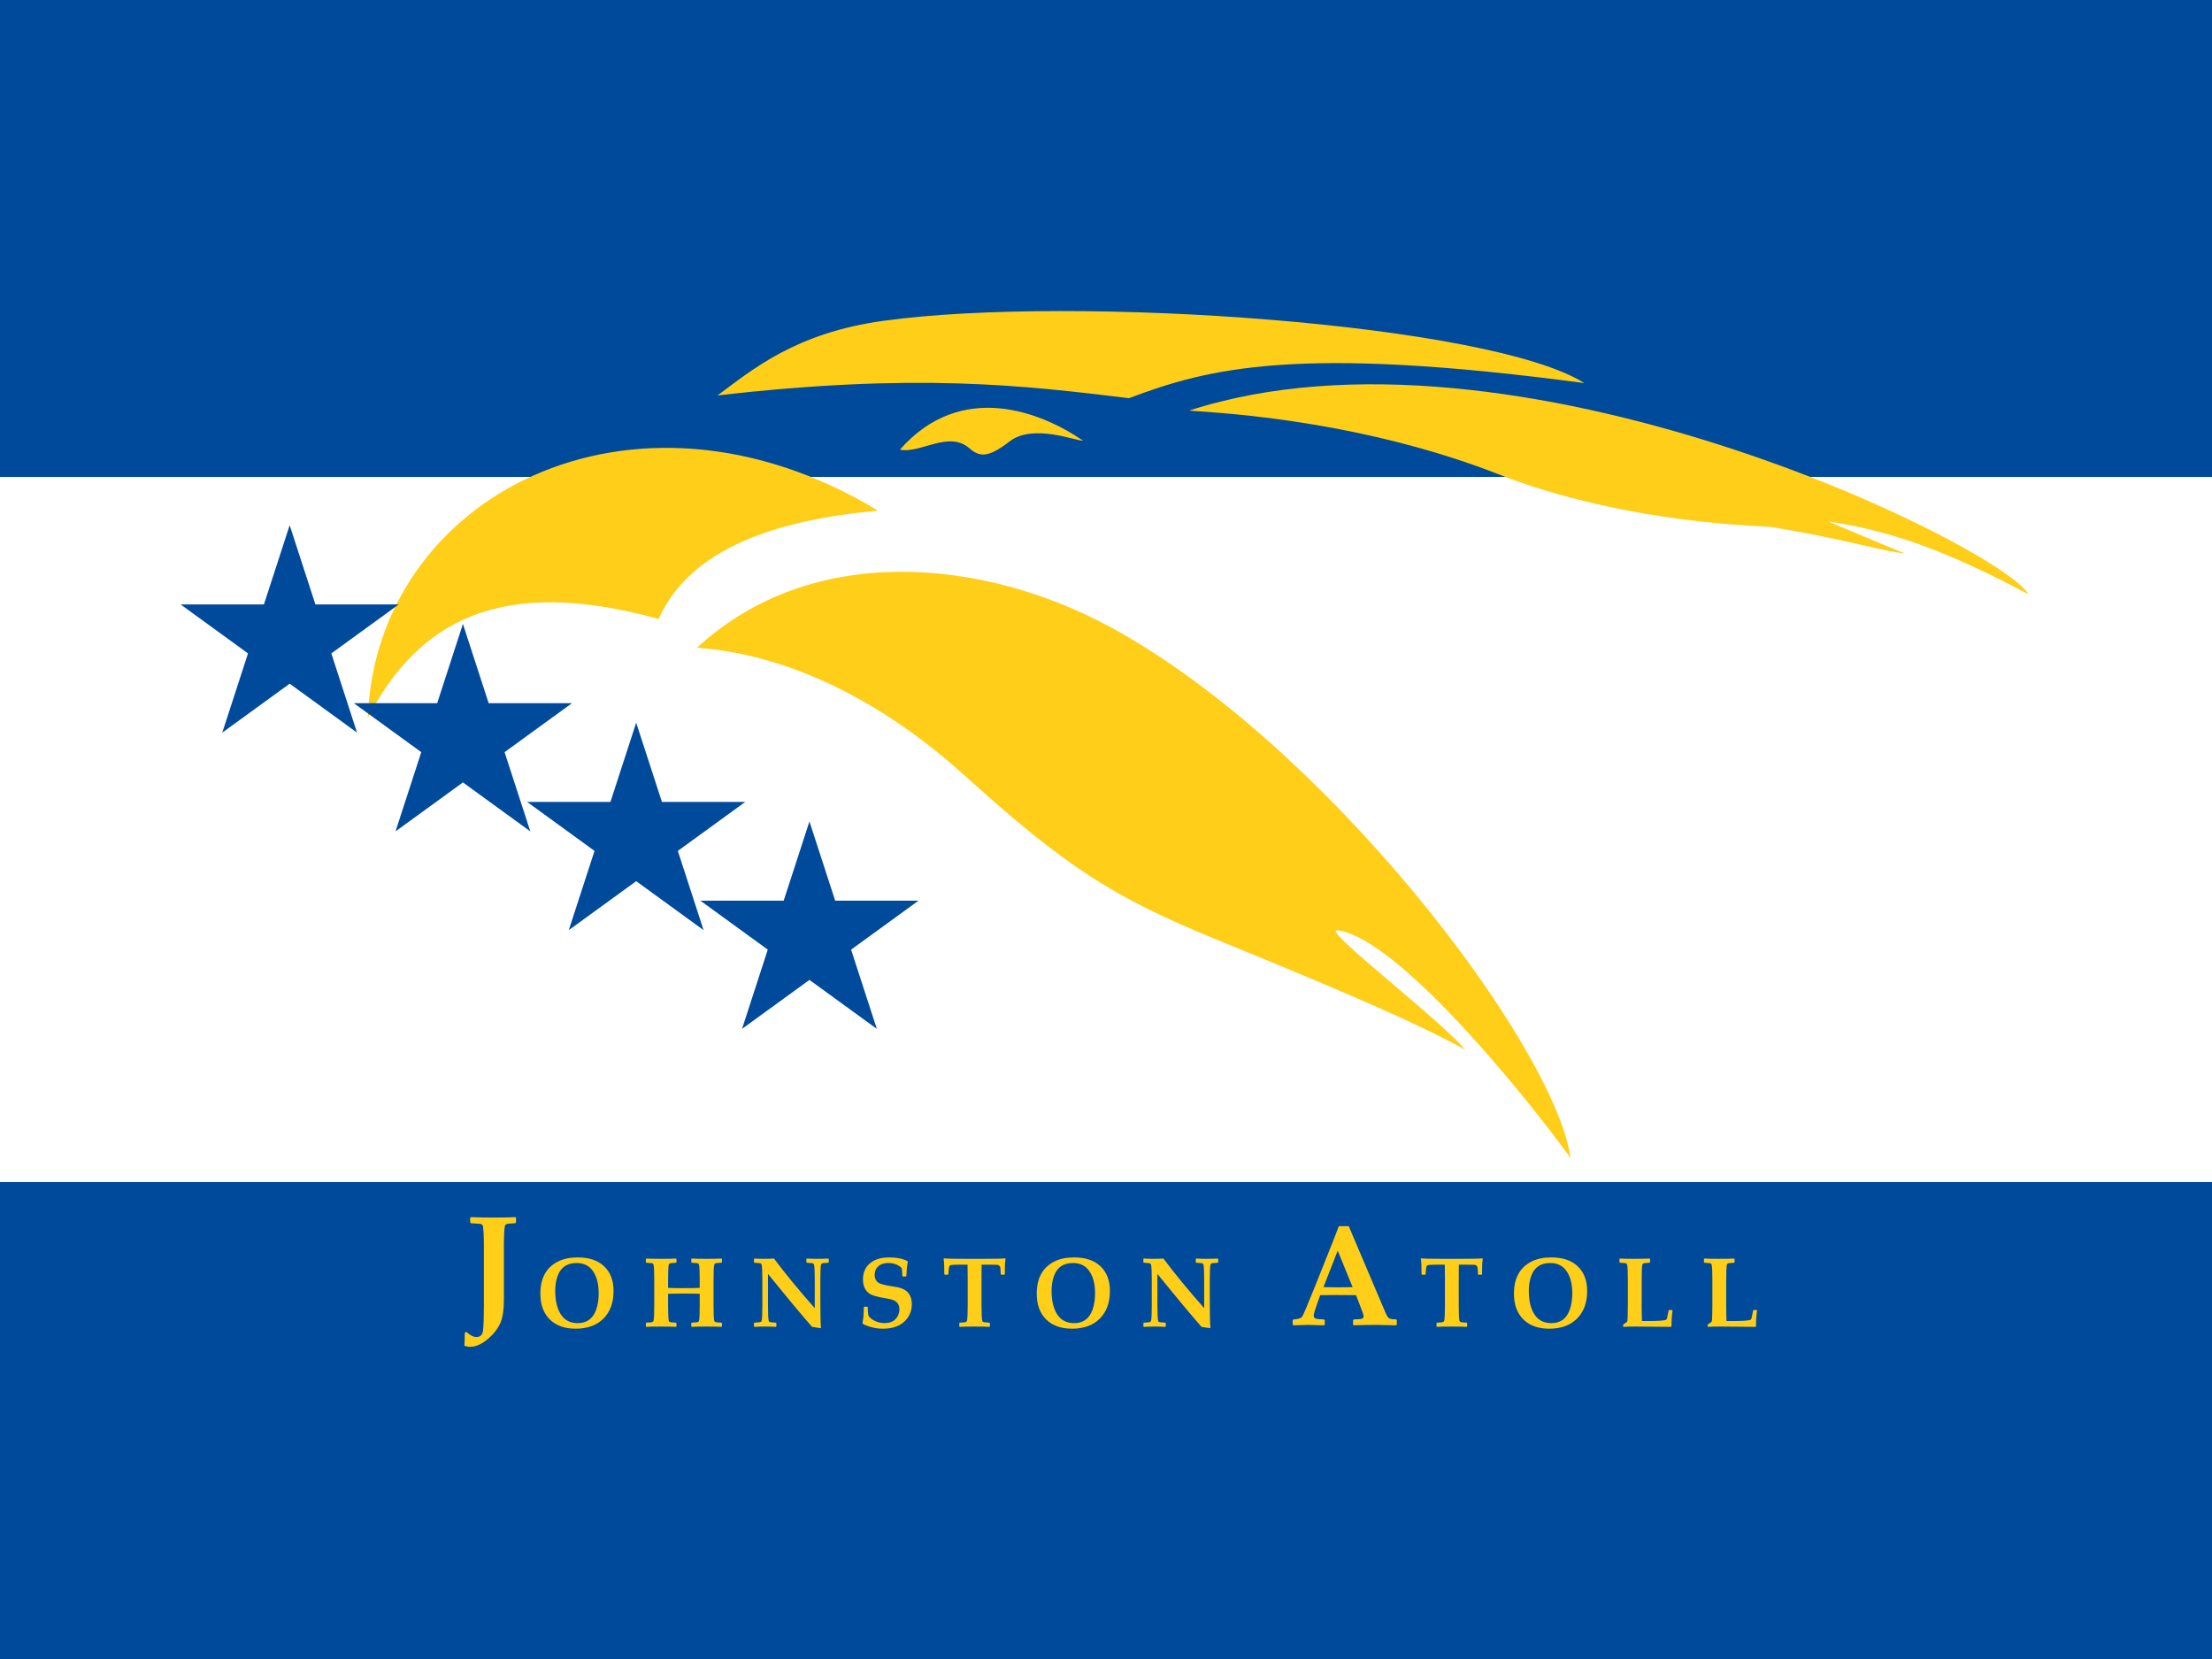
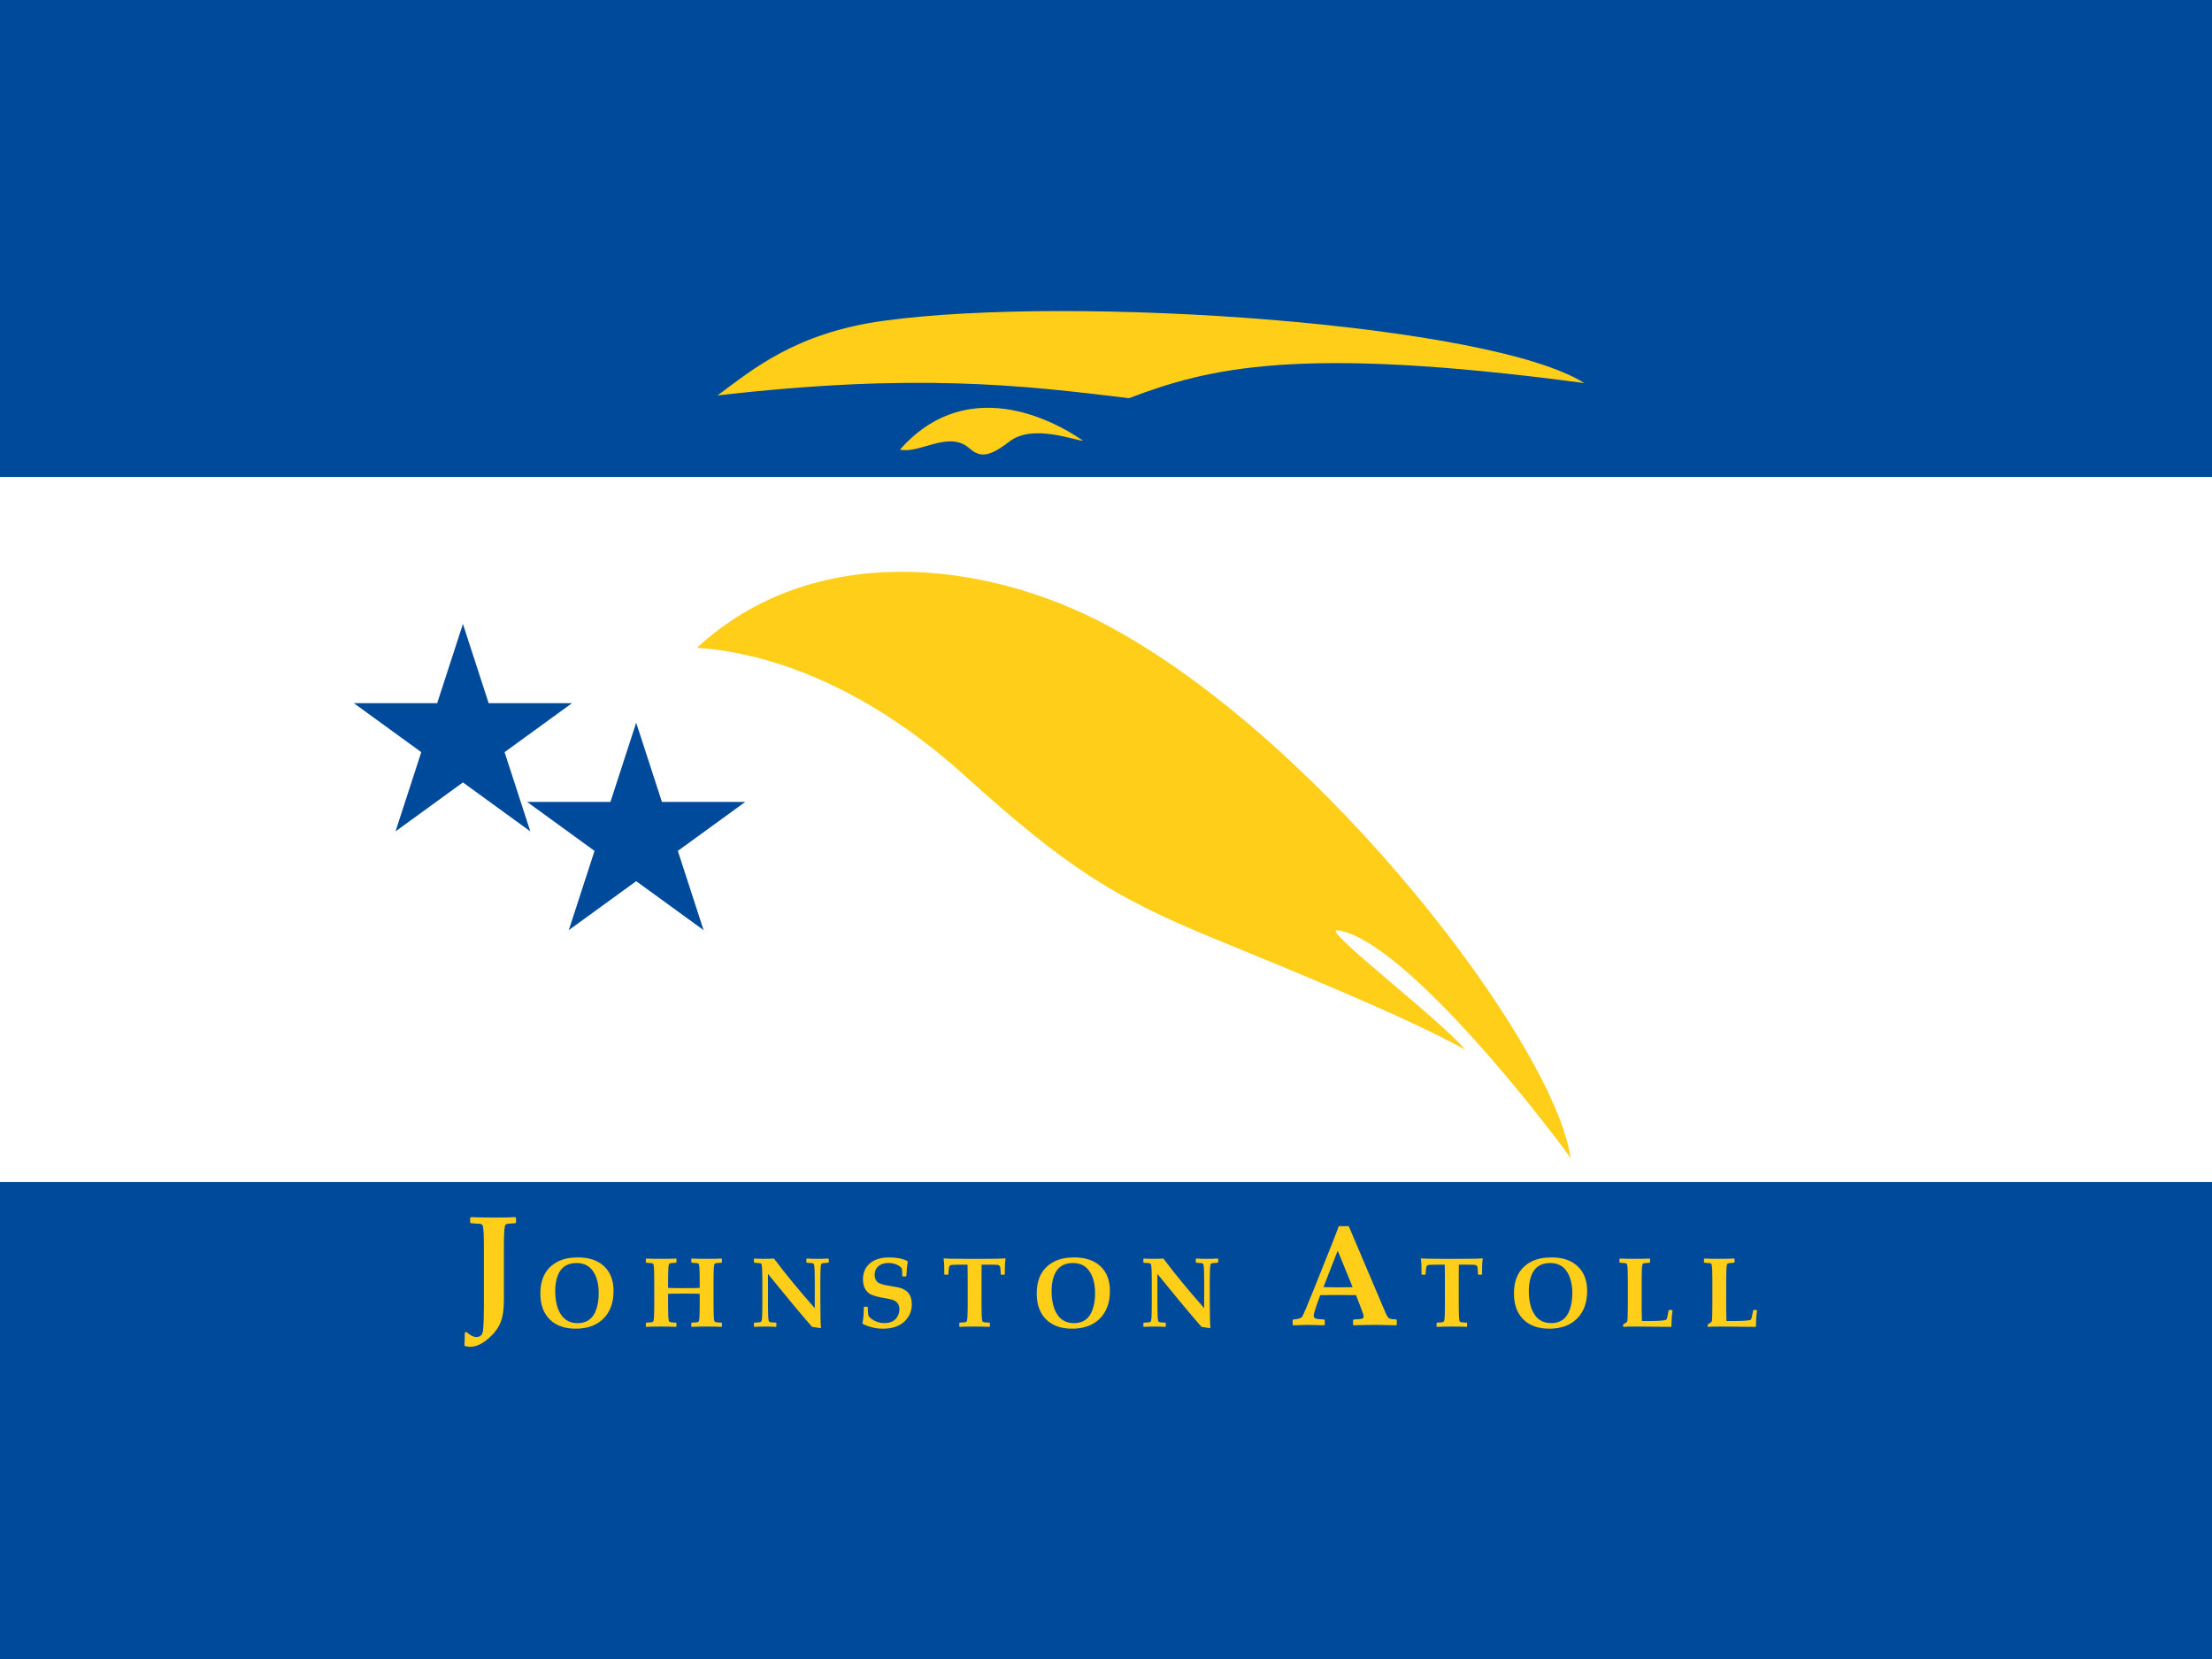
<svg xmlns="http://www.w3.org/2000/svg" viewBox="0 0 640 480" fill="none">
  <rect x="0" y="0" width="640" height="480" fill="#808080" stroke="none" />
  <g clip-path="url(#clip0_21670_184502)">
    <path d="M640 0H0V480H640V0Z" fill="#004A9C" />
    <path d="M640 138H0V342H640V138Z" fill="white" />
    <path fill-rule="evenodd" clip-rule="evenodd" d="M207.609 114.41C217.722 106.922 230.135 96.324 255.664 92.813C310.983 85.206 431.265 93.628 458.386 110.839C375.182 99.728 349.562 106.564 326.649 115.204C295.957 111.482 265.164 107.8 207.609 114.41Z" fill="#FFCE18" />
-     <path fill-rule="evenodd" clip-rule="evenodd" d="M344.108 118.775C437.784 88.494 578.178 157.672 586.949 171.946C569.174 162.632 550.96 153.975 529.016 150.916L550.84 160.042C547.38 160.135 532.788 155.715 512.032 152.417C476.706 150.905 449.752 143.571 434.238 137.472C390.344 120.215 346.463 119.234 344.108 118.775Z" fill="#FFCE18" />
    <path fill-rule="evenodd" clip-rule="evenodd" d="M260.383 130.084C278.122 109.946 301.29 119.197 313.355 127.505C311.512 127.658 298.909 122.464 292.127 127.703C286.029 132.413 283.476 132.338 280.487 129.707C274.493 124.429 266.068 131.396 260.383 130.084Z" fill="#FFCE18" />
-     <path fill-rule="evenodd" clip-rule="evenodd" d="M254.035 147.741C182.757 104.608 108.667 143.804 106.426 207.658C120.92 179.944 144.404 166.316 190.547 179.088C199.825 158.493 224.745 150.432 254.035 147.741Z" fill="#FFCE18" />
    <path fill-rule="evenodd" clip-rule="evenodd" d="M201.658 187.421C234.88 156.712 284.384 161.617 320.69 181.122C383.357 214.788 449.672 302.222 454.418 335.03C439.714 314.815 403.913 271.279 386.963 269.161C381.99 268.54 416.959 295.19 423.865 303.683C406.793 294.16 374.155 280.968 351.251 271.542C322.174 259.576 308.601 251.042 279.034 224.323C252.662 200.492 225.285 189.06 201.658 187.421Z" fill="#FFCE18" />
-     <path fill-rule="evenodd" clip-rule="evenodd" d="M83.809 151.961L91.258 174.884L115.361 174.885L95.862 189.053L103.309 211.977L83.809 197.81L64.309 211.977L71.756 189.053L52.257 174.885L76.36 174.884L83.809 151.961Z" fill="#004A9C" />
-     <path fill-rule="evenodd" clip-rule="evenodd" d="M234.194 237.669L241.644 260.592L265.746 260.593L246.247 274.761L253.695 297.685L234.194 283.518L214.694 297.685L222.142 274.761L202.643 260.593L226.745 260.592L234.194 237.669Z" fill="#004A9C" />
    <path fill-rule="evenodd" clip-rule="evenodd" d="M184.067 209.1L191.516 232.023L215.618 232.024L196.119 246.192L203.567 269.115L184.067 254.949L164.566 269.115L172.014 246.192L152.515 232.024L176.618 232.023L184.067 209.1Z" fill="#004A9C" />
    <path fill-rule="evenodd" clip-rule="evenodd" d="M133.938 180.531L141.387 203.454L165.49 203.454L145.991 217.623L153.438 240.546L133.938 226.379L114.438 240.546L121.885 217.623L102.386 203.454L126.489 203.454L133.938 180.531Z" fill="#004A9C" />
    <path d="M149.296 353.726L149.095 353.908C147.725 353.988 146.939 354.056 146.737 354.109C146.348 354.217 146.119 354.465 146.052 354.855C145.878 355.836 145.79 357.918 145.79 361.101V376.093C145.79 378.793 145.501 380.895 144.924 382.4C144.266 384.119 143.083 385.724 141.377 387.216C139.51 388.854 137.724 389.674 136.018 389.674C135.453 389.674 134.903 389.573 134.365 389.372C134.432 388.364 134.466 387.122 134.466 385.644L134.929 385.362C136.018 386.342 136.978 386.833 137.811 386.833C138.966 386.833 139.611 386.222 139.745 384.999C139.92 383.414 140.007 381.036 140.007 377.866V361.101C140.007 357.918 139.92 355.836 139.745 354.855C139.678 354.465 139.45 354.217 139.06 354.109C138.966 354.082 138.026 354.015 136.239 353.908L136.038 353.706V352.336L136.239 352.155C138.093 352.235 140.309 352.276 142.889 352.276C145.817 352.276 147.886 352.235 149.095 352.155L149.296 352.336V353.726ZM404.132 383.251L403.951 383.452C400.969 383.372 399.169 383.331 398.551 383.331C396.079 383.331 393.782 383.372 391.66 383.452L391.478 383.251V381.981L391.68 381.76L393.433 381.659C394.172 381.619 394.541 381.357 394.541 380.873C394.541 380.591 394.353 379.96 393.977 378.979L392.345 374.727C390.491 374.7 388.597 374.687 386.662 374.687C385.615 374.687 384.056 374.7 381.988 374.727L381.101 377.186C380.429 379.053 380.094 380.222 380.094 380.692C380.094 381.202 380.409 381.504 381.041 381.598C381.39 381.652 382.075 381.706 383.096 381.76L383.297 381.961V383.251L383.096 383.452C380.611 383.372 379.012 383.331 378.3 383.331C377.749 383.331 376.386 383.372 374.21 383.452L374.008 383.271V381.961L374.23 381.76C375.614 381.679 376.46 381.404 376.769 380.933C377.091 380.463 378.28 377.662 380.335 372.531L385.595 359.373C385.984 358.352 386.575 356.814 387.368 354.759H390.229L400.908 379.886C401.325 380.839 401.701 381.377 402.037 381.498C402.48 381.659 403.118 381.739 403.951 381.739L404.132 381.961V383.251ZM391.357 372.41L387.045 361.852L382.915 372.41C384.016 372.45 385.447 372.471 387.207 372.471C388.913 372.471 390.296 372.45 391.357 372.41ZM177.521 373.506C177.521 376.938 176.521 379.63 174.521 381.583C172.578 383.48 169.923 384.429 166.556 384.429C163.375 384.429 160.878 383.536 159.065 381.75C157.251 379.955 156.345 377.463 156.345 374.273C156.345 369.8 158.051 366.703 161.464 364.983C163.017 364.201 164.929 363.811 167.198 363.811C170.443 363.811 172.968 364.662 174.773 366.364C176.605 368.093 177.521 370.474 177.521 373.506ZM173.224 374.231C173.224 371.534 172.68 369.395 171.592 367.814C170.513 366.224 168.928 365.429 166.835 365.429C164.073 365.429 162.241 366.67 161.339 369.154C160.874 370.428 160.641 371.855 160.641 373.436C160.641 376.31 161.171 378.579 162.232 380.244C163.329 381.964 164.97 382.824 167.156 382.824C169.806 382.824 171.587 381.518 172.499 378.905C172.982 377.519 173.224 375.961 173.224 374.231ZM208.88 383.759L208.741 383.899C207.82 383.843 206.388 383.815 204.444 383.815C202.454 383.815 201.022 383.843 200.147 383.899L200.008 383.773V382.824L200.161 382.685C201.11 382.629 201.654 382.583 201.794 382.545C202.063 382.471 202.221 382.299 202.268 382.029C202.389 381.36 202.449 379.918 202.449 377.705V374.343C201.975 374.296 200.468 374.273 197.929 374.273C195.586 374.273 194.042 374.296 193.298 374.343V377.705C193.298 379.918 193.358 381.36 193.479 382.029C193.526 382.299 193.684 382.471 193.954 382.545C194.093 382.583 194.637 382.629 195.586 382.685L195.725 382.824V383.759L195.6 383.899C194.67 383.843 193.238 383.815 191.303 383.815C189.304 383.815 187.872 383.843 187.007 383.899L186.867 383.773V382.824L187.007 382.685C187.955 382.629 188.499 382.583 188.639 382.545C188.908 382.471 189.067 382.299 189.113 382.029C189.234 381.36 189.294 379.918 189.294 377.705V370.325C189.294 368.112 189.234 366.67 189.113 366.001C189.067 365.731 188.908 365.559 188.639 365.485C188.499 365.448 187.955 365.401 187.007 365.345L186.867 365.206V364.257L187.007 364.132C187.899 364.187 189.332 364.215 191.303 364.215C193.321 364.215 194.753 364.187 195.6 364.132L195.725 364.257V365.22L195.586 365.345C194.637 365.401 194.093 365.448 193.954 365.485C193.684 365.559 193.526 365.731 193.479 366.001C193.358 366.67 193.298 368.112 193.298 370.325V372.627C194.284 372.674 195.642 372.697 197.371 372.697C200.087 372.697 201.78 372.674 202.449 372.627V370.325C202.449 368.112 202.389 366.67 202.268 366.001C202.221 365.731 202.063 365.559 201.794 365.485C201.654 365.448 201.11 365.401 200.161 365.345L200.008 365.206V364.257L200.147 364.132C201.05 364.187 202.482 364.215 204.444 364.215C206.471 364.215 207.904 364.187 208.741 364.132L208.88 364.257V365.22L208.755 365.345C207.787 365.401 207.239 365.448 207.108 365.485C206.839 365.559 206.681 365.731 206.634 366.001C206.513 366.67 206.453 368.112 206.453 370.325V377.705C206.453 379.918 206.513 381.36 206.634 382.029C206.681 382.299 206.839 382.471 207.108 382.545C207.248 382.583 207.792 382.629 208.741 382.685L208.88 382.824V383.759ZM239.793 365.206L239.64 365.345C238.691 365.401 238.147 365.448 238.008 365.485C237.738 365.559 237.58 365.731 237.533 366.001C237.412 366.67 237.352 368.112 237.352 370.325V375.989C237.352 380.165 237.412 382.885 237.533 384.15L237.352 384.275C236.301 384.099 235.506 383.973 234.966 383.899C232.474 381.099 228.219 375.994 222.202 368.582V377.705C222.202 379.918 222.263 381.36 222.384 382.029C222.43 382.299 222.588 382.471 222.858 382.545C222.997 382.583 223.541 382.629 224.49 382.685L224.63 382.824V383.773L224.49 383.899C223.421 383.843 222.425 383.815 221.505 383.815C220.435 383.815 219.361 383.843 218.282 383.899L218.143 383.773V382.824L218.282 382.685C219.231 382.629 219.775 382.583 219.914 382.545C220.184 382.471 220.342 382.299 220.389 382.029C220.51 381.36 220.57 379.918 220.57 377.705V370.325C220.57 368.112 220.51 366.67 220.389 366.001C220.342 365.731 220.184 365.559 219.914 365.485C219.775 365.448 219.231 365.401 218.282 365.345L218.143 365.206V364.257L218.282 364.132C219.166 364.187 220.007 364.215 220.807 364.215C222.063 364.215 223.104 364.187 223.932 364.132C227.28 368.596 231.214 373.38 235.734 378.486V370.325C235.734 368.112 235.673 366.67 235.552 366.001C235.506 365.731 235.348 365.559 235.078 365.485C234.939 365.448 234.394 365.401 233.446 365.345L233.306 365.206V364.257L233.446 364.132C234.487 364.187 235.478 364.215 236.417 364.215C237.617 364.215 238.696 364.187 239.654 364.132L239.793 364.257V365.206ZM263.815 377.37C263.815 378.905 263.378 380.258 262.504 381.429C261.741 382.462 260.741 383.229 259.504 383.731C258.37 384.196 257.017 384.429 255.445 384.429C253.492 384.429 251.576 383.982 249.698 383.09L249.53 382.783C249.791 381.713 249.921 380.193 249.921 378.221L250.06 378.081H250.953L251.079 378.221V378.542C251.079 379.063 251.134 379.751 251.246 380.606C251.581 381.202 252.181 381.713 253.046 382.141C253.948 382.587 254.887 382.811 255.863 382.811C257.705 382.811 258.979 382.169 259.686 380.885C260.048 380.225 260.23 379.542 260.23 378.835C260.23 377.644 259.732 376.793 258.737 376.282C258.244 376.031 257.449 375.822 256.352 375.654C253.869 375.273 252.236 374.794 251.455 374.217C250.274 373.343 249.684 371.99 249.684 370.158C249.684 368.251 250.325 366.731 251.609 365.596C252.967 364.406 254.854 363.811 257.272 363.811C259.449 363.811 261.206 364.159 262.545 364.857L262.643 365.192C262.42 366.298 262.285 367.628 262.239 369.181L262.085 369.321H261.206L261.067 369.181C261.039 368.065 260.992 367.34 260.927 367.005C260.639 366.568 260.137 366.196 259.421 365.889C258.658 365.573 257.863 365.415 257.035 365.415C255.789 365.415 254.803 365.745 254.078 366.405C253.399 367.029 253.059 367.833 253.06 368.819C253.059 369.888 253.445 370.674 254.217 371.176C254.72 371.502 255.905 371.813 257.775 372.111C257.97 372.139 258.514 372.232 259.407 372.39C259.955 372.483 260.462 372.618 260.927 372.794C261.867 373.148 262.573 373.687 263.048 374.413C263.559 375.203 263.815 376.189 263.815 377.37ZM290.934 364.215C290.822 364.903 290.761 365.615 290.752 366.35L290.724 368.679L290.585 368.819H289.706L289.552 368.693C289.506 367.503 289.455 366.805 289.399 366.601C289.287 366.229 288.99 366.01 288.506 365.945C288.32 365.917 287.446 365.903 285.884 365.903H284.014C283.996 366.229 283.986 367.521 283.986 369.781V377.705C283.986 379.918 284.047 381.36 284.168 382.029C284.214 382.299 284.372 382.471 284.642 382.545C284.782 382.583 285.326 382.629 286.274 382.685L286.414 382.824V383.759L286.274 383.899C285.354 383.843 283.921 383.815 281.978 383.815C279.987 383.815 278.555 383.843 277.681 383.899L277.556 383.773V382.824L277.695 382.685C278.644 382.629 279.188 382.583 279.327 382.545C279.597 382.471 279.755 382.299 279.802 382.029C279.922 381.36 279.983 379.918 279.983 377.705V369.781C279.983 367.484 279.969 366.192 279.941 365.903H277.946C276.281 365.903 275.31 365.954 275.031 366.057C274.882 366.112 274.78 366.182 274.724 366.266C274.64 366.415 274.57 366.712 274.514 367.159C274.449 367.652 274.408 368.158 274.389 368.679L274.249 368.819H273.371L273.217 368.679L273.189 366.294C273.18 365.624 273.124 364.931 273.022 364.215L273.147 364.076C273.696 364.169 275.696 364.215 279.146 364.215H284.796C287.976 364.215 289.976 364.169 290.794 364.076L290.934 364.215ZM321.135 373.506C321.135 376.938 320.135 379.63 318.136 381.583C316.192 383.48 313.537 384.429 310.17 384.429C306.99 384.429 304.493 383.536 302.679 381.75C300.866 379.955 299.959 377.463 299.959 374.273C299.959 369.8 301.666 366.703 305.079 364.983C306.632 364.201 308.543 363.811 310.812 363.811C314.058 363.811 316.583 364.662 318.387 366.364C320.219 368.093 321.135 370.474 321.135 373.506ZM316.839 374.231C316.839 371.534 316.294 369.395 315.206 367.814C314.128 366.224 312.542 365.429 310.449 365.429C307.687 365.429 305.855 366.67 304.953 369.154C304.488 370.428 304.256 371.855 304.256 373.436C304.256 376.31 304.786 378.579 305.846 380.244C306.943 381.964 308.585 382.824 310.77 382.824C313.421 382.824 315.202 381.518 316.113 378.905C316.597 377.519 316.839 375.961 316.839 374.231ZM352.467 365.206L352.313 365.345C351.365 365.401 350.821 365.448 350.681 365.485C350.411 365.559 350.253 365.731 350.207 366.001C350.086 366.67 350.025 368.112 350.025 370.325V375.989C350.025 380.165 350.086 382.885 350.207 384.15L350.025 384.275C348.975 384.099 348.179 383.973 347.64 383.899C345.148 381.099 340.893 375.994 334.876 368.582V377.705C334.876 379.918 334.936 381.36 335.057 382.029C335.104 382.299 335.262 382.471 335.531 382.545C335.671 382.583 336.215 382.629 337.164 382.685L337.303 382.824V383.773L337.164 383.899C336.094 383.843 335.099 383.815 334.178 383.815C333.109 383.815 332.035 383.843 330.956 383.899L330.816 383.773V382.824L330.956 382.685C331.904 382.629 332.448 382.583 332.588 382.545C332.858 382.471 333.016 382.299 333.062 382.029C333.183 381.36 333.244 379.918 333.244 377.705V370.325C333.244 368.112 333.183 366.67 333.062 366.001C333.016 365.731 332.858 365.559 332.588 365.485C332.448 365.448 331.904 365.401 330.956 365.345L330.816 365.206V364.257L330.956 364.132C331.839 364.187 332.681 364.215 333.481 364.215C334.736 364.215 335.778 364.187 336.606 364.132C339.954 368.596 343.887 373.38 348.407 378.486V370.325C348.407 368.112 348.347 366.67 348.226 366.001C348.179 365.731 348.021 365.559 347.752 365.485C347.612 365.448 347.068 365.401 346.119 365.345L345.98 365.206V364.257L346.119 364.132C347.161 364.187 348.151 364.215 349.091 364.215C350.29 364.215 351.369 364.187 352.327 364.132L352.467 364.257V365.206ZM429.01 364.215C428.898 364.903 428.838 365.615 428.828 366.35L428.801 368.679L428.661 368.819H427.782L427.629 368.693C427.582 367.503 427.531 366.805 427.475 366.601C427.364 366.229 427.066 366.01 426.583 365.945C426.397 365.917 425.522 365.903 423.96 365.903H422.091C422.072 366.229 422.063 367.521 422.063 369.781V377.705C422.063 379.918 422.123 381.36 422.244 382.029C422.291 382.299 422.449 382.471 422.718 382.545C422.858 382.583 423.402 382.629 424.351 382.685L424.49 382.824V383.759L424.351 383.899C423.43 383.843 421.998 383.815 420.054 383.815C418.064 383.815 416.632 383.843 415.757 383.899L415.632 383.773V382.824L415.771 382.685C416.72 382.629 417.264 382.583 417.403 382.545C417.673 382.471 417.831 382.299 417.878 382.029C417.999 381.36 418.059 379.918 418.059 377.705V369.781C418.059 367.484 418.045 366.192 418.017 365.903H416.022C414.358 365.903 413.386 365.954 413.107 366.057C412.958 366.112 412.856 366.182 412.8 366.266C412.716 366.415 412.647 366.712 412.591 367.159C412.526 367.652 412.484 368.158 412.465 368.679L412.326 368.819H411.447L411.293 368.679L411.266 366.294C411.256 365.624 411.2 364.931 411.098 364.215L411.224 364.076C411.772 364.169 413.772 364.215 417.222 364.215H422.872C426.052 364.215 428.052 364.169 428.87 364.076L429.01 364.215ZM459.211 373.506C459.211 376.938 458.212 379.63 456.212 381.583C454.268 383.48 451.613 384.429 448.247 384.429C445.066 384.429 442.569 383.536 440.756 381.75C438.942 379.955 438.035 377.463 438.035 374.273C438.035 369.8 439.742 366.703 443.155 364.983C444.708 364.201 446.619 363.811 448.889 363.811C452.134 363.811 454.659 364.662 456.463 366.364C458.295 368.093 459.211 370.474 459.211 373.506ZM454.915 374.231C454.915 371.534 454.371 369.395 453.283 367.814C452.204 366.224 450.618 365.429 448.526 365.429C445.764 365.429 443.932 366.67 443.03 369.154C442.565 370.428 442.332 371.855 442.332 373.436C442.332 376.31 442.862 378.579 443.922 380.244C445.02 381.964 446.661 382.824 448.847 382.824C451.497 382.824 453.278 381.518 454.189 378.905C454.673 377.519 454.915 375.961 454.915 374.231ZM483.917 379.156C483.712 380.513 483.61 382.048 483.61 383.759L483.47 383.899L473.329 383.815C471.636 383.815 470.441 383.843 469.744 383.899L469.604 383.759V383.369L469.674 383.201C470.362 382.764 470.734 382.49 470.79 382.378C470.874 382.211 470.925 381.592 470.943 380.523L470.985 377.398V370.325C470.985 368.112 470.925 366.67 470.804 366.001C470.757 365.731 470.599 365.559 470.33 365.485C470.19 365.448 469.646 365.401 468.697 365.345L468.558 365.206V364.257L468.697 364.132C469.655 364.187 471.06 364.215 472.91 364.215C474.826 364.215 476.281 364.187 477.277 364.132L477.416 364.257V365.22L477.277 365.345C476.328 365.401 475.784 365.448 475.644 365.485C475.375 365.559 475.217 365.731 475.17 366.001C475.049 366.67 474.989 368.112 474.989 370.325V378.667C474.989 379.886 475.012 381.067 475.059 382.211H476.956C479.671 382.211 481.336 382.104 481.95 381.89C482.052 381.853 482.126 381.801 482.173 381.736C482.266 381.606 482.354 381.327 482.438 380.899L482.773 379.17L482.912 379.016H483.763L483.917 379.156ZM508.371 379.156C508.166 380.513 508.064 382.048 508.064 383.759L507.925 383.899L497.783 383.815C496.09 383.815 494.895 383.843 494.198 383.899L494.058 383.759V383.369L494.128 383.201C494.816 382.764 495.188 382.49 495.244 382.378C495.328 382.211 495.379 381.592 495.398 380.523L495.439 377.398V370.325C495.439 368.112 495.379 366.67 495.258 366.001C495.212 365.731 495.053 365.559 494.784 365.485C494.644 365.448 494.1 365.401 493.152 365.345L493.012 365.206V364.257L493.152 364.132C494.109 364.187 495.514 364.215 497.364 364.215C499.28 364.215 500.736 364.187 501.731 364.132L501.87 364.257V365.22L501.731 365.345C500.782 365.401 500.238 365.448 500.099 365.485C499.829 365.559 499.671 365.731 499.624 366.001C499.503 366.67 499.443 368.112 499.443 370.325V378.667C499.443 379.886 499.466 381.067 499.513 382.211H501.41C504.126 382.211 505.79 382.104 506.404 381.89C506.506 381.853 506.581 381.801 506.627 381.736C506.72 381.606 506.809 381.327 506.892 380.899L507.227 379.17L507.367 379.016H508.217L508.371 379.156Z" fill="#FFCE18" />
  </g>
</svg>